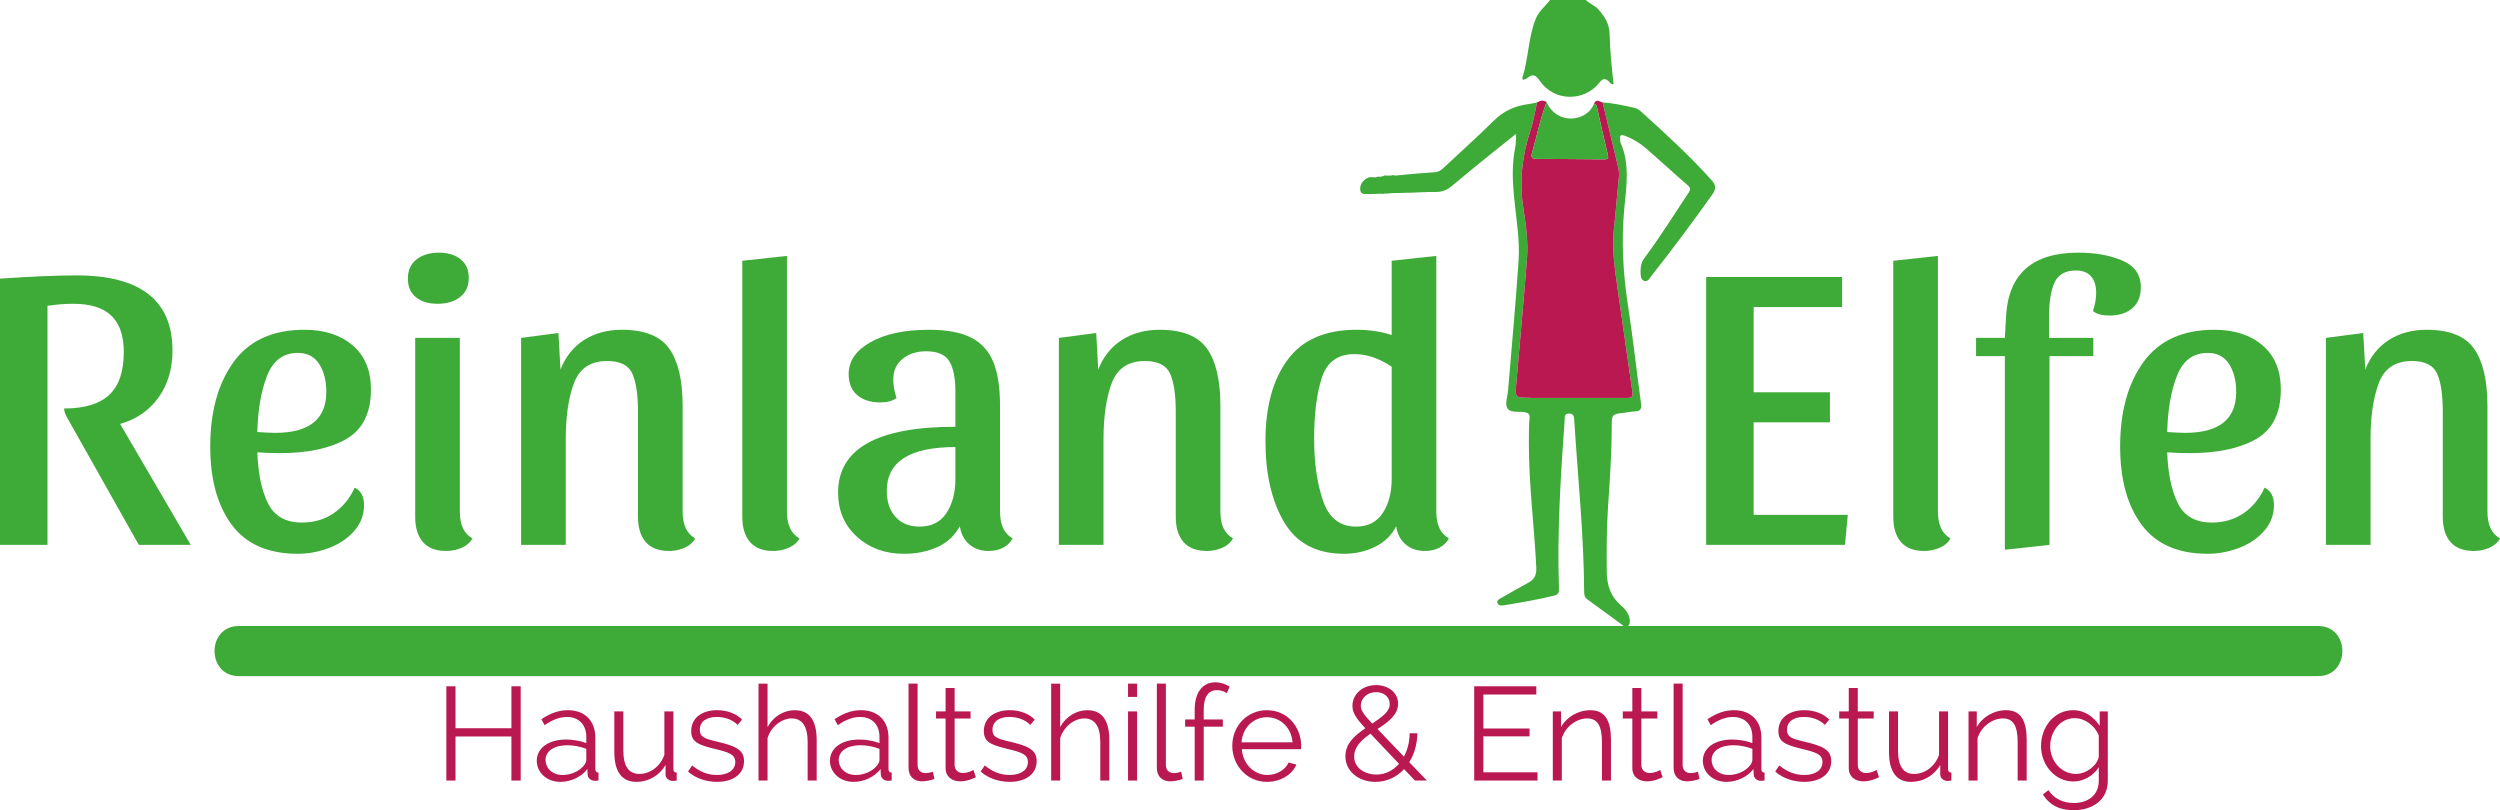
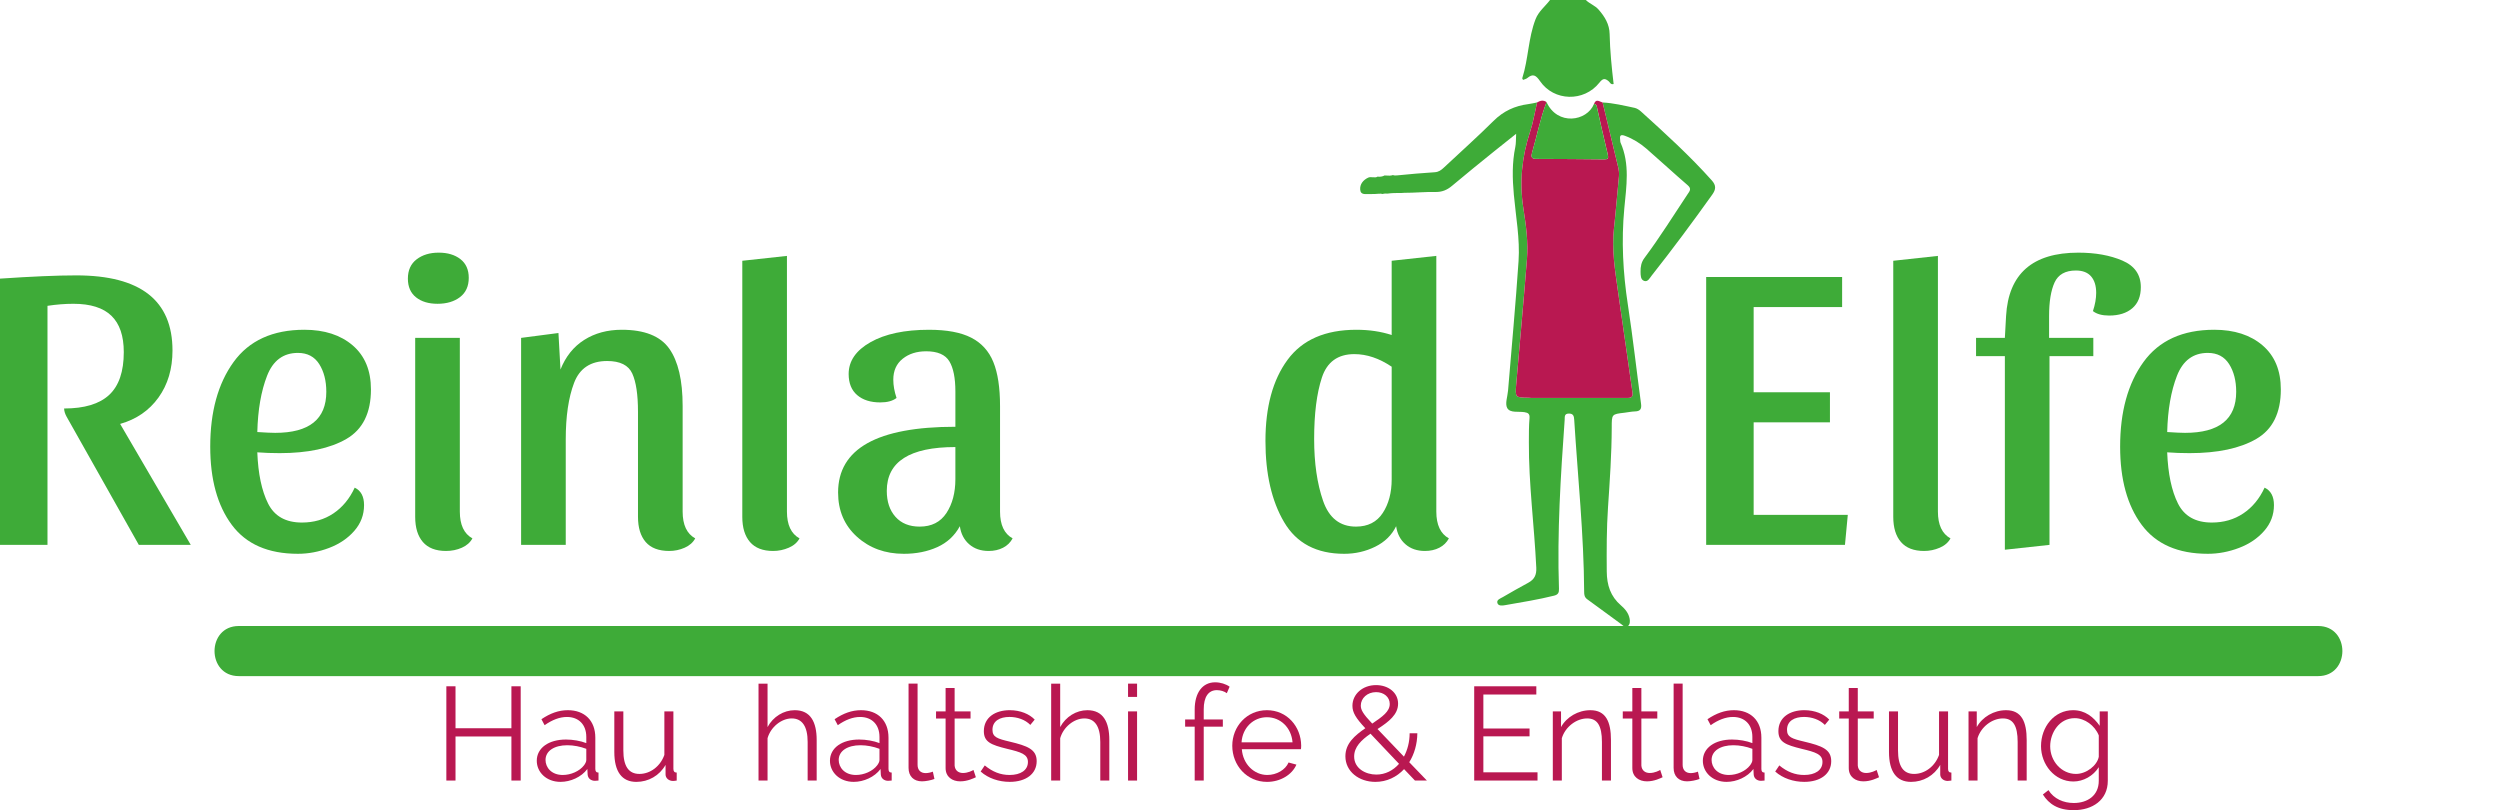
<svg xmlns="http://www.w3.org/2000/svg" version="1.1" id="Ebene_1" x="0px" y="0px" width="249.472px" height="80.845px" viewBox="0 0 249.472 80.845" xml:space="preserve">
  <g>
    <path fill="#3EAB38" d="M15.815,39.67c-0.932,1.296-2.207,2.173-3.827,2.632l7.047,12.069h-5.184L6.642,41.574   c-0.162-0.297-0.243-0.567-0.243-0.811c2.025,0,3.523-0.451,4.495-1.356c0.972-0.904,1.458-2.329,1.458-4.272   c0-1.62-0.412-2.828-1.235-3.625c-0.824-0.796-2.085-1.195-3.787-1.195c-0.837,0-1.701,0.068-2.592,0.203v23.854H0V27.804   c3.186-0.216,5.724-0.324,7.614-0.324c6.399,0,9.599,2.498,9.599,7.493C17.213,36.809,16.747,38.374,15.815,39.67z" />
    <path fill="#3EAB38" d="M36.328,50.403c0,0.972-0.324,1.829-0.972,2.571c-0.648,0.743-1.485,1.31-2.511,1.701   c-1.026,0.391-2.065,0.587-3.119,0.587c-2.97,0-5.17-0.965-6.601-2.896c-1.432-1.93-2.146-4.529-2.146-7.796   c0-3.483,0.776-6.298,2.329-8.444c1.552-2.146,3.908-3.22,7.067-3.22c1.998,0,3.604,0.52,4.819,1.559   c1.215,1.04,1.822,2.505,1.822,4.395c0,2.349-0.816,3.996-2.45,4.941s-3.854,1.417-6.662,1.417c-0.783,0-1.525-0.026-2.228-0.081   c0.081,2.134,0.438,3.834,1.073,5.104c0.634,1.27,1.762,1.903,3.382,1.903c1.188,0,2.234-0.304,3.139-0.911   c0.904-0.607,1.613-1.465,2.126-2.572C36.018,48.959,36.328,49.539,36.328,50.403z M26.649,37.504   c-0.594,1.525-0.918,3.396-0.972,5.609c0.81,0.054,1.404,0.081,1.782,0.081c3.402,0,5.103-1.363,5.103-4.091   c0-1.106-0.237-2.031-0.709-2.774c-0.473-0.742-1.181-1.113-2.126-1.113C28.269,35.216,27.242,35.979,26.649,37.504z" />
    <path fill="#3EAB38" d="M45.947,25.86c0.553,0.432,0.83,1.053,0.83,1.862c0,0.838-0.291,1.479-0.871,1.924   c-0.581,0.445-1.33,0.668-2.248,0.668c-0.891,0-1.606-0.216-2.146-0.648c-0.54-0.432-0.81-1.053-0.81-1.863   c0-0.836,0.29-1.478,0.871-1.924c0.581-0.445,1.316-0.668,2.208-0.668C44.671,25.212,45.393,25.429,45.947,25.86z M45.886,51.051   c0,1.323,0.418,2.214,1.256,2.673c-0.217,0.405-0.567,0.716-1.053,0.932s-1.012,0.324-1.58,0.324c-1.026,0-1.796-0.298-2.309-0.891   c-0.513-0.594-0.769-1.432-0.769-2.512v-17.86h4.455V51.051z" />
    <path fill="#3EAB38" d="M52.001,33.717l3.726-0.486l0.203,3.645c0.513-1.296,1.302-2.281,2.369-2.957   c1.066-0.674,2.314-1.012,3.746-1.012c2.268,0,3.848,0.627,4.738,1.883c0.892,1.256,1.337,3.166,1.337,5.731v10.53   c0,1.323,0.418,2.214,1.255,2.673c-0.216,0.405-0.567,0.716-1.053,0.932c-0.486,0.216-0.999,0.324-1.539,0.324   c-1.053,0-1.836-0.298-2.349-0.891c-0.513-0.594-0.77-1.432-0.77-2.512V41.088c0-1.701-0.189-2.97-0.567-3.807   c-0.378-0.837-1.215-1.256-2.511-1.256c-1.647,0-2.748,0.729-3.301,2.187c-0.554,1.458-0.83,3.335-0.83,5.629v10.53h-4.455V33.717z   " />
    <path fill="#3EAB38" d="M78.528,25.536v25.515c0,1.323,0.418,2.214,1.256,2.673c-0.217,0.405-0.574,0.716-1.073,0.932   c-0.5,0.216-1.02,0.324-1.56,0.324c-1.026,0-1.796-0.298-2.308-0.891c-0.513-0.594-0.77-1.432-0.77-2.512V26.022L78.528,25.536z" />
    <path fill="#3EAB38" d="M93.534,54.595c-0.986,0.445-2.1,0.668-3.341,0.668c-1.863,0-3.422-0.566-4.678-1.701   c-1.255-1.134-1.883-2.604-1.883-4.414c0-4.374,3.901-6.561,11.705-6.561v-3.523c0-1.35-0.203-2.355-0.607-3.017   c-0.405-0.661-1.175-0.992-2.309-0.992c-0.945,0-1.728,0.25-2.349,0.749c-0.622,0.5-0.931,1.194-0.931,2.086   c0,0.566,0.107,1.174,0.324,1.822c-0.378,0.298-0.918,0.445-1.62,0.445c-0.972,0-1.741-0.243-2.308-0.729   c-0.567-0.486-0.851-1.188-0.851-2.106c0-1.296,0.729-2.355,2.187-3.179s3.402-1.235,5.832-1.235c1.782,0,3.186,0.263,4.212,0.789   c1.026,0.527,1.762,1.337,2.207,2.431c0.446,1.093,0.668,2.559,0.668,4.394v10.53c0,1.323,0.418,2.214,1.255,2.673   c-0.216,0.405-0.534,0.716-0.952,0.932c-0.419,0.216-0.898,0.324-1.438,0.324c-0.784,0-1.432-0.223-1.944-0.668   c-0.513-0.446-0.824-1.047-0.932-1.803C95.268,53.454,94.519,54.149,93.534,54.595z M94.445,51.192   c0.594-0.904,0.891-2.031,0.891-3.382v-3.199c-4.563,0-6.845,1.458-6.845,4.374c0,1.08,0.29,1.944,0.871,2.592   c0.58,0.648,1.383,0.973,2.41,0.973C92.96,52.55,93.851,52.098,94.445,51.192z" />
-     <path fill="#3EAB38" d="M105.664,33.717l3.726-0.486l0.202,3.645c0.513-1.296,1.303-2.281,2.369-2.957   c1.066-0.674,2.315-1.012,3.747-1.012c2.268,0,3.848,0.627,4.739,1.883c0.891,1.256,1.336,3.166,1.336,5.731v10.53   c0,1.323,0.418,2.214,1.255,2.673c-0.216,0.405-0.567,0.716-1.053,0.932c-0.486,0.216-0.999,0.324-1.539,0.324   c-1.053,0-1.836-0.298-2.349-0.891c-0.513-0.594-0.77-1.432-0.77-2.512V41.088c0-1.701-0.189-2.97-0.567-3.807   c-0.379-0.837-1.215-1.256-2.511-1.256c-1.647,0-2.748,0.729-3.301,2.187c-0.554,1.458-0.83,3.335-0.83,5.629v10.53h-4.455V33.717z   " />
    <path fill="#3EAB38" d="M144.583,53.724c-0.215,0.405-0.533,0.716-0.951,0.932s-0.898,0.324-1.438,0.324   c-0.783,0-1.432-0.223-1.943-0.668c-0.514-0.446-0.824-1.047-0.932-1.803c-0.434,0.891-1.129,1.573-2.086,2.045   c-0.959,0.473-1.992,0.709-3.098,0.709c-2.756,0-4.754-1.053-5.994-3.159c-1.242-2.105-1.863-4.806-1.863-8.1   c0-3.402,0.734-6.102,2.207-8.1c1.471-1.998,3.76-2.997,6.865-2.997c1.295,0,2.469,0.176,3.523,0.526v-7.412l4.455-0.486v25.515   C143.329,52.374,143.747,53.265,144.583,53.724z M135.147,35.337c-1.646,0-2.729,0.783-3.24,2.349   c-0.514,1.566-0.77,3.604-0.77,6.116c0,2.403,0.297,4.462,0.891,6.176c0.594,1.715,1.688,2.572,3.281,2.572   c1.188,0,2.078-0.452,2.672-1.357c0.594-0.904,0.893-2.031,0.893-3.382V36.593C137.632,35.756,136.39,35.337,135.147,35.337z" />
  </g>
  <g>
    <path fill-rule="evenodd" clip-rule="evenodd" fill="#3EAB38" d="M158.247,0c0.377,0.376,0.906,0.539,1.269,0.952   c0.62,0.708,1.087,1.465,1.107,2.442c0.035,1.672,0.204,3.335,0.399,4.99c-0.297,0.084-0.36-0.158-0.482-0.264   c-0.385-0.333-0.593-0.31-0.942,0.132c-1.532,1.936-4.53,1.868-5.917-0.152c-0.414-0.601-0.705-0.781-1.281-0.307   c-0.113,0.093-0.277,0.122-0.418,0.181c-0.037-0.079-0.088-0.136-0.076-0.173c0.613-1.924,0.59-3.99,1.326-5.888   c0.303-0.78,0.962-1.277,1.445-1.913C155.866,0,157.057,0,158.247,0z" />
    <path fill-rule="evenodd" clip-rule="evenodd" fill="#3EAB38" d="M170.817,18.001c-2.199-2.461-4.633-4.678-7.076-6.885   c-0.176-0.158-0.403-0.306-0.629-0.354c-1.055-0.223-2.105-0.481-3.189-0.536c0.514,2.147,1.027,4.295,1.547,6.441   c0.077,0.318,0.113,0.626,0.08,0.959c-0.176,1.72-0.305,3.445-0.496,5.163c-0.232,2.096,0.098,4.148,0.391,6.207   c0.484,3.395,0.963,6.789,1.459,10.182c0.062,0.425-0.126,0.53-0.482,0.53c-3.189,0-6.379,0.003-9.568,0.003   c-0.107,0-0.215-0.022-0.322-0.024c-1.326-0.017-1.342-0.018-1.23-1.328c0.355-4.172,0.748-8.342,1.074-12.517   c0.131-1.675-0.09-3.354-0.352-5.002c-0.423-2.645-0.16-5.191,0.67-7.719c0.309-0.941,0.465-1.931,0.689-2.899   c-0.291,0.057-0.578,0.128-0.872,0.166c-1.351,0.172-2.491,0.699-3.48,1.683c-1.604,1.596-3.297,3.102-4.948,4.651   c-0.26,0.244-0.512,0.438-0.902,0.464c-1.266,0.082-2.531,0.189-3.793,0.318c-0.164,0.018-0.293,0.007-0.398-0.033   c-0.104,0.033-0.211,0.057-0.324,0.057c-0.171,0-0.338-0.008-0.505-0.019c-0.146,0.08-0.319,0.127-0.523,0.127   c-0.06,0-0.116-0.006-0.17-0.013c-0.231,0.175-0.659-0.029-0.934,0.1c-0.509,0.239-0.845,0.66-0.801,1.202   c0.046,0.584,0.595,0.416,0.974,0.437c0.295,0.017,0.594-0.008,0.891-0.032c0.144-0.011,0.265-0.005,0.365,0.027   c0.098-0.028,0.205-0.045,0.324-0.045c0.049,0,0.098,0.004,0.143,0.009c0.477-0.065,0.944-0.068,1.424-0.064   c0.082-0.012,0.176-0.018,0.287-0.018c1.025,0.006,2.055-0.105,3.08-0.081c0.67,0.015,1.18-0.196,1.682-0.621   c1.38-1.166,2.791-2.296,4.195-3.435c0.679-0.551,1.367-1.091,2.197-1.752c-0.032,0.573-0.006,0.952-0.082,1.31   c-0.33,1.581-0.293,3.159-0.148,4.761c0.199,2.204,0.619,4.408,0.471,6.623c-0.289,4.315-0.693,8.622-1.049,12.933   c-0.049,0.592-0.322,1.313-0.08,1.742c0.285,0.511,1.117,0.316,1.713,0.409c0.388,0.06,0.547,0.178,0.508,0.618   c-0.068,0.78-0.059,1.567-0.063,2.351c-0.023,4.197,0.541,8.361,0.74,12.547c0.036,0.737-0.193,1.177-0.803,1.509   c-0.854,0.464-1.701,0.937-2.537,1.429c-0.238,0.14-0.654,0.265-0.537,0.604c0.107,0.314,0.52,0.244,0.803,0.195   c1.621-0.285,3.25-0.542,4.851-0.942c0.407-0.102,0.501-0.307,0.487-0.687c-0.191-5.63,0.168-11.242,0.568-16.854   c0.02-0.286-0.059-0.621,0.41-0.63c0.451-0.009,0.521,0.252,0.543,0.623c0.357,5.72,0.961,11.425,0.992,17.163   c0.002,0.306,0.029,0.549,0.325,0.759c1.144,0.813,2.256,1.67,3.397,2.486c0.167,0.12,0.369,0.4,0.627,0.196   c0.23-0.183,0.238-0.478,0.189-0.752c-0.102-0.563-0.461-0.984-0.867-1.333c-1.047-0.899-1.406-2.035-1.416-3.382   c-0.016-2.137-0.02-4.271,0.125-6.404c0.178-2.645,0.362-5.288,0.371-7.938c0.004-1.354-0.023-1.353,1.277-1.503   c0.348-0.04,0.695-0.12,1.045-0.129c0.537-0.015,0.672-0.252,0.602-0.77c-0.445-3.293-0.81-6.599-1.314-9.883   c-0.49-3.195-0.658-6.379-0.355-9.604c0.205-2.19,0.574-4.42-0.373-6.56c-0.043-0.094-0.027-0.213-0.043-0.319   c-0.061-0.427,0.081-0.517,0.492-0.363c0.797,0.297,1.506,0.737,2.139,1.287c1.385,1.203,2.729,2.453,4.118,3.647   c0.415,0.357,0.173,0.603-0.015,0.884c-1.422,2.132-2.77,4.315-4.309,6.368c-0.313,0.418-0.398,0.877-0.388,1.372   c0.009,0.351-0.009,0.787,0.362,0.918c0.361,0.127,0.547-0.279,0.738-0.52c2.092-2.645,4.1-5.352,6.059-8.098   C171.227,18.906,171.276,18.515,170.817,18.001z" />
    <path fill-rule="evenodd" clip-rule="evenodd" fill="#B91851" d="M159.923,10.227c0.514,2.147,1.027,4.295,1.547,6.441   c0.077,0.318,0.113,0.626,0.08,0.959c-0.176,1.72-0.305,3.445-0.496,5.163c-0.232,2.096,0.098,4.148,0.391,6.207   c0.484,3.395,0.963,6.789,1.459,10.182c0.062,0.425-0.126,0.53-0.482,0.53c-3.189,0-6.379,0.003-9.568,0.003   c-0.107,0-0.215-0.022-0.322-0.024c-1.326-0.017-1.342-0.018-1.23-1.328c0.355-4.172,0.748-8.342,1.074-12.517   c0.131-1.675-0.09-3.354-0.352-5.002c-0.423-2.645-0.16-5.191,0.67-7.719c0.309-0.941,0.465-1.931,0.689-2.899   c0.309-0.186,0.621-0.27,0.946-0.035c-0.626,1.636-0.954,3.356-1.442,5.032c-0.098,0.336-0.131,0.634,0.398,0.635   c2.269,0.002,4.537,0.025,6.805,0.046c0.358,0.004,0.445-0.089,0.35-0.479c-0.393-1.595-0.738-3.203-1.1-4.806   c-0.034-0.152-0.123-0.231-0.273-0.247C159.266,9.808,159.614,10.143,159.923,10.227z" />
    <path fill-rule="evenodd" clip-rule="evenodd" fill="#3EAB38" d="M159.065,10.369c0.15,0.016,0.239,0.095,0.273,0.247   c0.361,1.603,0.707,3.21,1.1,4.806c0.096,0.389,0.009,0.482-0.35,0.479c-2.268-0.021-4.536-0.044-6.805-0.046   c-0.529-0.001-0.496-0.299-0.398-0.635c0.488-1.676,0.816-3.396,1.442-5.032C155.409,12.57,158.364,12.123,159.065,10.369z" />
  </g>
  <g>
    <path fill="#3EAB38" d="M183.823,27.642v2.997h-8.828v8.505h7.613v2.997h-7.613v9.234h9.395l-0.283,2.997h-13.85v-26.73H183.823z" />
    <path fill="#3EAB38" d="M193.382,25.536v25.515c0,1.323,0.418,2.214,1.254,2.673c-0.215,0.405-0.573,0.716-1.072,0.932   c-0.5,0.216-1.02,0.324-1.559,0.324c-1.027,0-1.797-0.298-2.309-0.891c-0.514-0.594-0.77-1.432-0.77-2.512V26.022L193.382,25.536z" />
    <path fill="#3EAB38" d="M200.063,54.857V35.539h-2.875v-1.822h2.875l0.121-2.187c0.244-4.212,2.646-6.318,7.209-6.318   c1.701,0,3.166,0.264,4.395,0.79s1.843,1.411,1.843,2.652c0,0.918-0.284,1.62-0.851,2.106c-0.566,0.485-1.336,0.729-2.309,0.729   c-0.703,0-1.242-0.147-1.619-0.445c0.215-0.648,0.324-1.256,0.324-1.822c0-0.702-0.17-1.249-0.508-1.641   c-0.338-0.391-0.844-0.587-1.518-0.587c-1.053,0-1.762,0.398-2.127,1.194c-0.364,0.797-0.547,1.911-0.547,3.342v2.187h4.414v1.822   h-4.373v18.833L200.063,54.857z" />
    <path fill="#3EAB38" d="M226.915,50.403c0,0.972-0.324,1.829-0.973,2.571c-0.648,0.743-1.484,1.31-2.512,1.701   c-1.025,0.391-2.064,0.587-3.117,0.587c-2.971,0-5.172-0.965-6.602-2.896c-1.432-1.93-2.146-4.529-2.146-7.796   c0-3.483,0.775-6.298,2.328-8.444s3.908-3.22,7.066-3.22c1.998,0,3.605,0.52,4.82,1.559c1.215,1.04,1.822,2.505,1.822,4.395   c0,2.349-0.816,3.996-2.449,4.941c-1.635,0.945-3.855,1.417-6.662,1.417c-0.785,0-1.527-0.026-2.229-0.081   c0.082,2.134,0.439,3.834,1.074,5.104c0.633,1.27,1.762,1.903,3.381,1.903c1.188,0,2.234-0.304,3.139-0.911   s1.613-1.465,2.127-2.572C226.604,48.959,226.915,49.539,226.915,50.403z M217.235,37.504c-0.594,1.525-0.918,3.396-0.973,5.609   c0.811,0.054,1.404,0.081,1.781,0.081c3.402,0,5.104-1.363,5.104-4.091c0-1.106-0.236-2.031-0.709-2.774   c-0.473-0.742-1.182-1.113-2.125-1.113C218.854,35.216,217.829,35.979,217.235,37.504z" />
-     <path fill="#3EAB38" d="M232.099,33.717l3.725-0.486l0.203,3.645c0.512-1.296,1.303-2.281,2.369-2.957   c1.066-0.674,2.314-1.012,3.746-1.012c2.268,0,3.848,0.627,4.738,1.883c0.891,1.256,1.338,3.166,1.338,5.731v10.53   c0,1.323,0.418,2.214,1.254,2.673c-0.215,0.405-0.566,0.716-1.053,0.932s-0.998,0.324-1.539,0.324   c-1.053,0-1.836-0.298-2.348-0.891c-0.514-0.594-0.77-1.432-0.77-2.512V41.088c0-1.701-0.189-2.97-0.568-3.807   c-0.377-0.837-1.215-1.256-2.51-1.256c-1.648,0-2.748,0.729-3.301,2.187c-0.555,1.458-0.83,3.335-0.83,5.629v10.53h-4.455V33.717z" />
  </g>
  <g>
    <path fill="#B91851" d="M51.96,68.484v9.406h-0.927v-4.398h-5.578v4.398h-0.914v-9.406h0.914v4.187h5.578v-4.187H51.96z" />
    <path fill="#B91851" d="M53.564,75.916c0-1.284,1.192-2.119,2.915-2.119c0.689,0,1.458,0.133,2.027,0.357v-0.622   c0-1.22-0.755-1.987-1.934-1.987c-0.729,0-1.471,0.291-2.226,0.821l-0.317-0.597c0.887-0.596,1.722-0.9,2.636-0.9   c1.669,0,2.742,1.033,2.742,2.742v3.113c0,0.252,0.093,0.371,0.318,0.371v0.795c-0.146,0.013-0.265,0.026-0.357,0.026   c-0.358,0-0.702-0.212-0.729-0.636l-0.027-0.543c-0.596,0.808-1.682,1.285-2.676,1.285C54.518,78.023,53.564,77.056,53.564,75.916z    M58.281,76.367c0.119-0.159,0.225-0.358,0.225-0.517v-1.126c-0.596-0.226-1.271-0.358-1.895-0.358   c-1.285,0-2.173,0.557-2.173,1.471c0,0.729,0.57,1.497,1.723,1.497C56.956,77.334,57.83,76.963,58.281,76.367z" />
    <path fill="#B91851" d="M61.302,75.042v-4.054h0.901v3.895c0,1.577,0.53,2.346,1.603,2.346s2.08-0.742,2.491-1.895v-4.346h0.901   v5.736c0,0.252,0.106,0.371,0.331,0.371v0.795c-0.172,0.026-0.278,0.04-0.371,0.04c-0.411,0-0.742-0.278-0.742-0.649v-0.954   c-0.609,1.073-1.709,1.696-2.915,1.696C62.057,78.023,61.302,77.003,61.302,75.042z" />
-     <path fill="#B91851" d="M68.656,76.989l0.411-0.609c0.769,0.636,1.563,0.954,2.478,0.954c1.1,0,1.829-0.477,1.829-1.298   c0-0.769-0.689-0.98-2.08-1.312c-1.603-0.397-2.319-0.676-2.319-1.763c0-1.391,1.166-2.093,2.584-2.093   c1.06,0,1.96,0.384,2.49,0.94l-0.437,0.53c-0.517-0.53-1.298-0.795-2.08-0.795c-0.94,0-1.696,0.384-1.696,1.285   c0,0.729,0.49,0.887,1.723,1.179c1.775,0.424,2.689,0.769,2.689,1.947c0,1.259-1.06,2.067-2.689,2.067   C70.484,78.023,69.398,77.665,68.656,76.989z" />
    <path fill="#B91851" d="M81.494,77.891h-0.9v-3.855c0-1.563-0.557-2.345-1.59-2.345c-1.021,0-2.093,0.848-2.411,1.974v4.227h-0.901   v-9.672h0.901v4.333c0.556-1.034,1.603-1.683,2.716-1.683c1.59,0,2.186,1.205,2.186,2.98V77.891z" />
    <path fill="#B91851" d="M82.82,75.916c0-1.284,1.192-2.119,2.915-2.119c0.689,0,1.457,0.133,2.027,0.357v-0.622   c0-1.22-0.755-1.987-1.934-1.987c-0.729,0-1.471,0.291-2.226,0.821l-0.318-0.597c0.888-0.596,1.722-0.9,2.636-0.9   c1.669,0,2.743,1.033,2.743,2.742v3.113c0,0.252,0.093,0.371,0.318,0.371v0.795c-0.146,0.013-0.265,0.026-0.357,0.026   c-0.358,0-0.702-0.212-0.729-0.636l-0.026-0.543c-0.596,0.808-1.683,1.285-2.676,1.285C83.774,78.023,82.82,77.056,82.82,75.916z    M87.537,76.367c0.119-0.159,0.225-0.358,0.225-0.517v-1.126c-0.596-0.226-1.272-0.358-1.895-0.358   c-1.285,0-2.173,0.557-2.173,1.471c0,0.729,0.57,1.497,1.723,1.497C86.212,77.334,87.086,76.963,87.537,76.367z" />
    <path fill="#B91851" d="M90.664,68.219h0.9v8.108c0,0.517,0.305,0.821,0.809,0.821c0.199,0,0.49-0.053,0.715-0.146l0.159,0.729   c-0.331,0.133-0.888,0.238-1.245,0.238c-0.821,0-1.338-0.503-1.338-1.338V68.219z" />
    <path fill="#B91851" d="M97.381,77.56c-0.212,0.093-0.822,0.41-1.563,0.41c-0.782,0-1.458-0.437-1.458-1.324v-4.942h-0.954v-0.715   h0.954v-2.332h0.901v2.332h1.589v0.715h-1.589v4.69c0.04,0.503,0.397,0.742,0.834,0.742c0.503,0,0.94-0.239,1.046-0.305   L97.381,77.56z" />
    <path fill="#B91851" d="M97.858,76.989l0.411-0.609c0.769,0.636,1.563,0.954,2.478,0.954c1.1,0,1.829-0.477,1.829-1.298   c0-0.769-0.689-0.98-2.08-1.312c-1.604-0.397-2.319-0.676-2.319-1.763c0-1.391,1.166-2.093,2.583-2.093   c1.06,0,1.961,0.384,2.491,0.94l-0.437,0.53c-0.517-0.53-1.298-0.795-2.08-0.795c-0.94,0-1.696,0.384-1.696,1.285   c0,0.729,0.49,0.887,1.722,1.179c1.775,0.424,2.689,0.769,2.689,1.947c0,1.259-1.06,2.067-2.689,2.067   C99.687,78.023,98.601,77.665,97.858,76.989z" />
    <path fill="#B91851" d="M110.697,77.891h-0.901v-3.855c0-1.563-0.556-2.345-1.59-2.345c-1.02,0-2.093,0.848-2.411,1.974v4.227   h-0.901v-9.672h0.901v4.333c0.557-1.034,1.603-1.683,2.716-1.683c1.59,0,2.186,1.205,2.186,2.98V77.891z" />
    <path fill="#B91851" d="M112.566,69.544v-1.325h0.901v1.325H112.566z M112.566,77.891v-6.902h0.901v6.902H112.566z" />
-     <path fill="#B91851" d="M115.441,68.219h0.901v8.108c0,0.517,0.305,0.821,0.808,0.821c0.199,0,0.49-0.053,0.715-0.146l0.159,0.729   c-0.331,0.133-0.888,0.238-1.246,0.238c-0.821,0-1.338-0.503-1.338-1.338V68.219z" />
    <path fill="#B91851" d="M119.217,77.891v-5.379h-0.954v-0.716h0.954v-0.993c0-1.683,0.782-2.716,2.041-2.716   c0.53,0,1.073,0.172,1.444,0.437l-0.278,0.649c-0.238-0.186-0.636-0.305-0.993-0.305c-0.848,0-1.312,0.676-1.312,1.908v1.02h1.907   v0.716h-1.907v5.379H119.217z" />
    <path fill="#B91851" d="M122.967,74.419c0-1.934,1.457-3.55,3.458-3.55c2.014,0,3.404,1.643,3.418,3.537   c0,0.133-0.014,0.305-0.027,0.357h-5.895c0.106,1.484,1.219,2.57,2.543,2.57c0.914,0,1.803-0.503,2.12-1.245l0.782,0.212   c-0.424,1.007-1.604,1.723-2.928,1.723C124.424,78.023,122.967,76.38,122.967,74.419z M128.981,74.075   c-0.119-1.471-1.205-2.504-2.557-2.504s-2.438,1.046-2.531,2.504H128.981z" />
    <path fill="#B91851" d="M141.198,77.891l-1.087-1.14c-0.741,0.795-1.735,1.272-2.862,1.272c-1.643,0-2.994-1.034-2.994-2.558   c0-1.271,0.928-2.066,1.988-2.795c-0.955-1.021-1.285-1.577-1.285-2.239c0-1.166,1.02-2.066,2.357-2.066   c1.232,0,2.199,0.755,2.199,1.854c0,1.086-0.927,1.802-2.053,2.53l2.637,2.756c0.357-0.676,0.568-1.471,0.568-2.332h0.77   c-0.014,1.087-0.305,2.08-0.809,2.889l1.762,1.828H141.198z M139.608,76.222l-2.85-3.008c-0.927,0.649-1.629,1.325-1.629,2.278   c0,1.18,1.127,1.802,2.213,1.802C138.243,77.294,139.024,76.884,139.608,76.222z M136.932,72.207   c1.034-0.702,1.749-1.206,1.749-1.961c0-0.688-0.583-1.179-1.365-1.179c-0.873,0-1.523,0.609-1.523,1.338   C135.792,70.829,135.991,71.213,136.932,72.207z" />
    <path fill="#B91851" d="M153.427,77.069v0.821h-6.318v-9.406h6.199v0.821h-5.285v3.392h4.609v0.781h-4.609v3.591H153.427z" />
    <path fill="#B91851" d="M160.755,77.891h-0.9v-3.855c0-1.63-0.465-2.345-1.471-2.345c-1.074,0-2.188,0.834-2.531,1.974v4.227h-0.9   v-6.902h0.82v1.563c0.557-1.007,1.709-1.683,2.929-1.683c1.55,0,2.054,1.166,2.054,2.98V77.891z" />
    <path fill="#B91851" d="M165.909,77.56c-0.213,0.093-0.822,0.41-1.563,0.41c-0.782,0-1.458-0.437-1.458-1.324v-4.942h-0.953v-0.715   h0.953v-2.332h0.902v2.332h1.59v0.715h-1.59v4.69c0.039,0.503,0.396,0.742,0.834,0.742c0.504,0,0.94-0.239,1.047-0.305   L165.909,77.56z" />
    <path fill="#B91851" d="M167.009,68.219h0.9v8.108c0,0.517,0.305,0.821,0.809,0.821c0.199,0,0.49-0.053,0.716-0.146l0.159,0.729   c-0.332,0.133-0.889,0.238-1.246,0.238c-0.82,0-1.338-0.503-1.338-1.338V68.219z" />
    <path fill="#B91851" d="M169.925,75.916c0-1.284,1.191-2.119,2.914-2.119c0.689,0,1.457,0.133,2.027,0.357v-0.622   c0-1.22-0.756-1.987-1.936-1.987c-0.729,0-1.471,0.291-2.225,0.821l-0.318-0.597c0.888-0.596,1.723-0.9,2.637-0.9   c1.669,0,2.742,1.033,2.742,2.742v3.113c0,0.252,0.092,0.371,0.318,0.371v0.795c-0.146,0.013-0.266,0.026-0.357,0.026   c-0.358,0-0.703-0.212-0.729-0.636l-0.026-0.543c-0.596,0.808-1.683,1.285-2.676,1.285   C170.878,78.023,169.925,77.056,169.925,75.916z M174.64,76.367c0.119-0.159,0.227-0.358,0.227-0.517v-1.126   c-0.597-0.226-1.272-0.358-1.895-0.358c-1.285,0-2.174,0.557-2.174,1.471c0,0.729,0.57,1.497,1.723,1.497   C173.315,77.334,174.19,76.963,174.64,76.367z" />
    <path fill="#B91851" d="M177.146,76.989l0.41-0.609c0.768,0.636,1.563,0.954,2.478,0.954c1.1,0,1.828-0.477,1.828-1.298   c0-0.769-0.688-0.98-2.079-1.312c-1.604-0.397-2.319-0.676-2.319-1.763c0-1.391,1.165-2.093,2.583-2.093   c1.061,0,1.961,0.384,2.491,0.94l-0.437,0.53c-0.518-0.53-1.299-0.795-2.08-0.795c-0.941,0-1.697,0.384-1.697,1.285   c0,0.729,0.49,0.887,1.723,1.179c1.775,0.424,2.689,0.769,2.689,1.947c0,1.259-1.059,2.067-2.689,2.067   C178.974,78.023,177.888,77.665,177.146,76.989z" />
    <path fill="#B91851" d="M187.506,77.56c-0.212,0.093-0.821,0.41-1.563,0.41c-0.781,0-1.457-0.437-1.457-1.324v-4.942h-0.953v-0.715   h0.953v-2.332h0.9v2.332h1.59v0.715h-1.59v4.69c0.041,0.503,0.398,0.742,0.836,0.742c0.502,0,0.939-0.239,1.046-0.305   L187.506,77.56z" />
    <path fill="#B91851" d="M188.5,75.042v-4.054h0.901v3.895c0,1.577,0.529,2.346,1.603,2.346s2.08-0.742,2.491-1.895v-4.346h0.9   v5.736c0,0.252,0.105,0.371,0.332,0.371v0.795c-0.174,0.026-0.279,0.04-0.371,0.04c-0.412,0-0.742-0.278-0.742-0.649v-0.954   c-0.609,1.073-1.709,1.696-2.915,1.696C189.255,78.023,188.5,77.003,188.5,75.042z" />
    <path fill="#B91851" d="M202.239,77.891h-0.9v-3.855c0-1.63-0.465-2.345-1.471-2.345c-1.073,0-2.186,0.834-2.531,1.974v4.227h-0.9   v-6.902h0.822v1.563c0.556-1.007,1.709-1.683,2.928-1.683c1.549,0,2.053,1.166,2.053,2.98V77.891z" />
    <path fill="#B91851" d="M203.671,74.459c0-1.921,1.313-3.59,3.207-3.59c1.178,0,2.039,0.676,2.648,1.563v-1.444h0.809v6.929   c0,1.921-1.537,2.928-3.392,2.928c-1.577,0-2.478-0.609-3.087-1.563l0.557-0.437c0.543,0.874,1.51,1.285,2.53,1.285   c1.351,0,2.491-0.729,2.491-2.213v-1.364c-0.543,0.874-1.537,1.431-2.531,1.431C205.009,77.983,203.671,76.274,203.671,74.459z    M209.435,75.519v-2.133c-0.398-0.993-1.404-1.722-2.398-1.722c-1.537,0-2.451,1.443-2.451,2.809c0,1.483,1.127,2.756,2.57,2.756   C208.229,77.229,209.274,76.367,209.435,75.519z" />
  </g>
  <g>
    <line fill="#3EAB38" x1="23.826" y1="64.968" x2="231.325" y2="64.968" />
    <g>
-       <path fill="#3EAB38" d="M23.826,67.468c48.827,0,97.653,0,146.479,0c20.34,0,40.68,0,61.02,0c3.225,0,3.225-5,0-5    c-48.826,0-97.653,0-146.479,0c-20.34,0-40.68,0-61.02,0C20.602,62.468,20.602,67.468,23.826,67.468L23.826,67.468z" />
+       <path fill="#3EAB38" d="M23.826,67.468c48.827,0,97.653,0,146.479,0c20.34,0,40.68,0,61.02,0c3.225,0,3.225-5,0-5    c-48.826,0-97.653,0-146.479,0c-20.34,0-40.68,0-61.02,0C20.602,62.468,20.602,67.468,23.826,67.468z" />
    </g>
  </g>
</svg>